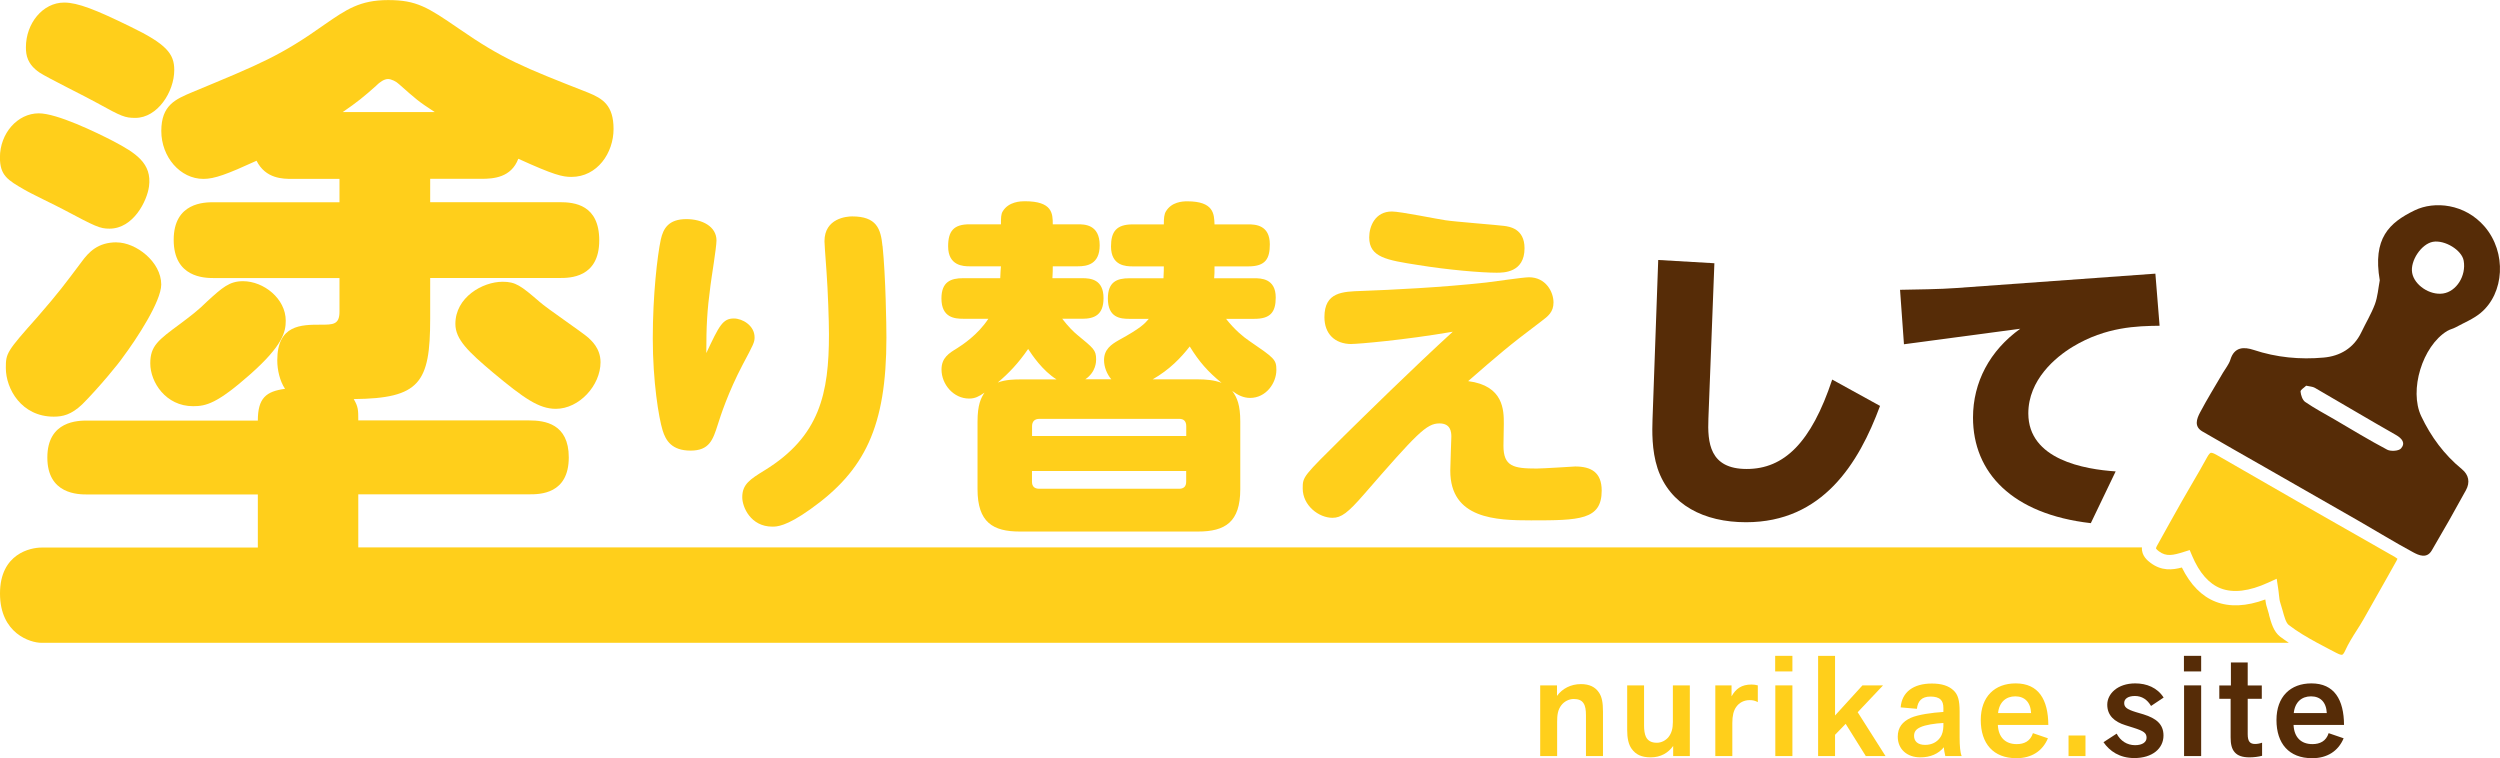
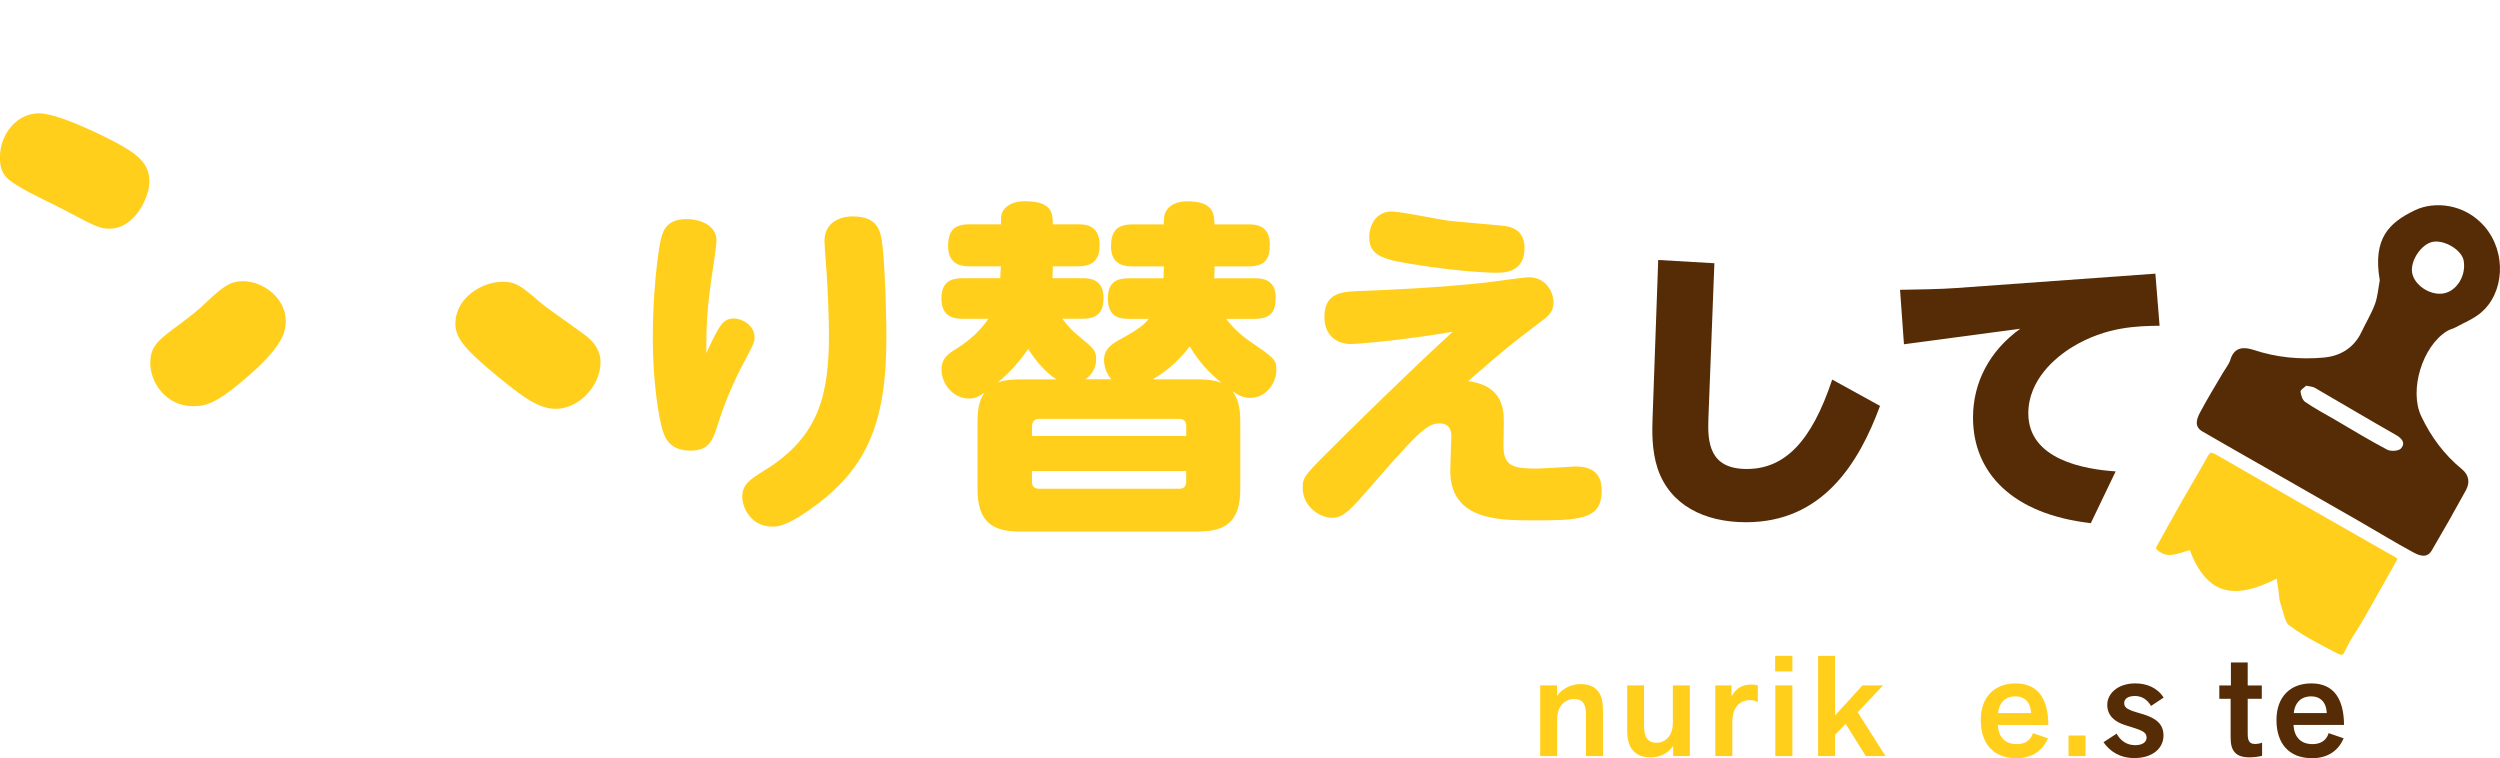
<svg xmlns="http://www.w3.org/2000/svg" id="_レイヤー_2" viewBox="0 0 351.19 106.51">
  <defs>
    <style>.cls-1{fill:#562c07;}.cls-1,.cls-2{stroke-width:0px;}.cls-2{fill:#ffcf1b;}</style>
  </defs>
  <g id="_コレ_">
    <path class="cls-2" d="m103.1,44.74c1.18,0,2.9.98,2.9,2.65,0,.69-.15.98-1.67,3.83-2.06,3.93-3.1,7.17-3.49,8.4-.69,2.16-1.18,3.68-3.83,3.68s-3.49-1.42-3.93-2.85c-.54-1.77-1.38-6.83-1.38-12.92s.64-11.6,1.13-13.9c.34-1.52,1.08-2.85,3.59-2.85,2.21,0,4.23,1.03,4.23,3,0,.98-.74,5.4-.84,6.29-.49,3.64-.59,5.75-.59,9.53,1.82-3.88,2.31-4.86,3.88-4.86Zm20.88-10.17c.44,4.27.54,11.2.54,12.87,0,12.53-3.05,18.67-10.66,24.08-3.44,2.46-4.77,2.46-5.36,2.46-3.05,0-4.23-2.75-4.23-4.13,0-1.82,1.08-2.51,3.14-3.78,7.76-4.77,9.04-10.81,9.04-19.11,0-1.92-.15-6.14-.34-8.75-.2-2.75-.29-3.98-.29-4.32,0-3.24,3.14-3.49,3.88-3.49,3.44,0,4.03,1.72,4.27,4.18Z" />
    <path class="cls-2" d="m156.12,53.29c-.64-.74-1.03-1.77-1.03-2.7,0-1.52,1.03-2.21,2.06-2.8,3.14-1.72,3.64-2.31,4.23-3h-2.75c-1.23,0-3-.15-3-2.85,0-2.36,1.28-2.85,3-2.85h4.81c.05-.98.05-1.28.05-1.67h-4.37c-.93,0-3.05-.05-3.05-2.8,0-2.06.74-3.1,3.05-3.1h4.37c0-.88.05-1.42.29-1.82.79-1.33,2.31-1.42,3-1.42,3.73,0,3.78,1.77,3.83,3.24h4.77c.98,0,3,.1,3,2.8,0,2.01-.59,3.1-3,3.1h-4.77c0,.83,0,1.18-.05,1.67h5.65c.88,0,3,0,3,2.7,0,2.11-.79,3-3,3h-3.98c1.28,1.62,2.46,2.55,3.19,3.05,3.59,2.46,3.88,2.65,3.88,4.13,0,1.87-1.47,3.93-3.69,3.93-.93,0-1.72-.39-2.51-.98.69.93,1.13,1.97,1.13,4.32v9.48c0,4.62-2.11,5.95-5.95,5.95h-25.01c-3.78,0-5.95-1.28-5.95-5.95v-9.48c0-2.41.49-3.34.98-4.08-.79.54-1.33.83-2.16.83-2.21,0-3.88-2.01-3.88-4.08,0-1.67,1.08-2.31,2.21-3,.69-.44,2.9-1.87,4.37-4.13h-3.54c-1.18,0-3.05-.15-3.05-2.85,0-2.36,1.33-2.85,3.05-2.85h5.21c.05-.88.05-1.28.1-1.67h-4.42c-.83,0-3-.05-3-2.8,0-2.16.79-3.1,3-3.1h4.42c0-.88,0-1.42.25-1.82.83-1.38,2.55-1.42,3.1-1.42,3.88,0,3.93,1.72,3.93,3.24h3.54c.88,0,3.05,0,3.05,2.95,0,2.7-1.82,2.95-3.05,2.95h-3.54c0,.49,0,.79-.05,1.67h4.18c1.18,0,3,.15,3,2.8,0,2.36-1.28,2.9-3,2.9h-2.8c.83,1.08,1.57,1.82,2.11,2.26,2.26,1.87,2.65,2.11,2.65,3.44,0,.29,0,1.77-1.52,2.8h3.64Zm-7.71,0c-1.97-1.23-3.44-3.44-3.98-4.27-1.38,2.01-2.7,3.39-4.27,4.72,1.13-.44,2.51-.44,3.14-.44h5.11Zm18.23,7.96v-1.38c0-.69-.34-1.03-.98-1.03h-19.65c-.69,0-1.03.39-1.03,1.03v1.38h21.67Zm0,4.91h-21.67v1.52c0,.64.34.98,1.03.98h19.65c.64,0,.98-.34.98-.98v-1.52Zm1.67-12.87c1.08,0,2.26.1,3.29.49-1.92-1.57-3.14-2.95-4.47-5.11-1.23,1.57-2.8,3.24-5.21,4.62h6.39Z" />
    <path class="cls-2" d="m189.88,48.33c-2.41,0-3.83-1.47-3.83-3.78,0-3.54,2.56-3.59,5.26-3.68,4.08-.15,11.2-.49,17.44-1.18.93-.1,5.21-.74,6.04-.74,2.36,0,3.44,2.06,3.44,3.54,0,1.33-.74,1.92-1.72,2.65-4.77,3.59-6.04,4.72-10.27,8.4,5.01.64,5.01,4.13,5.01,5.99,0,.49-.05,2.65-.05,3.1,0,2.9,1.42,3.19,4.67,3.19.83,0,5.36-.29,5.4-.29,2.21,0,3.73.79,3.73,3.39,0,4.13-3.14,4.18-9.92,4.18-4.91,0-11.35-.2-11.35-6.98,0-.79.15-4.52.15-4.77,0-.69-.1-1.87-1.67-1.87-1.82,0-3.14,1.38-10.61,9.97-2.26,2.6-3.19,3.29-4.42,3.29-1.92,0-4.18-1.72-4.18-4.13,0-1.67.05-1.67,5.8-7.37,2.55-2.51,9.68-9.53,15.28-14.64-6.83,1.18-13.32,1.72-14.2,1.72Zm5.65-18.62c1.18,0,6.44,1.08,7.52,1.23,1.28.2,7.57.69,8.21.79.79.1,2.9.39,2.9,3.14,0,3.44-2.95,3.44-3.93,3.44-2.11,0-6.78-.39-11.01-1.08-4.42-.69-6.88-1.08-6.88-3.88,0-1.57.84-3.64,3.19-3.64Z" />
    <path class="cls-1" d="m240.83,36.98l-.84,21.8c-.13,3.36.13,7.1,5.38,7.1s9.07-3.7,12.01-12.56l6.72,3.7c-2.98,8.07-8.07,16.34-18.82,16.34-5.92,0-10.71-2.44-12.43-7.56-.84-2.56-.76-5.33-.71-6.89l.8-22.39,7.9.46Z" />
    <path class="cls-1" d="m302.78,38.45l.59,7.31c-3.15.04-7.52.13-12.18,2.94-2.44,1.47-6.26,4.66-6.26,9.37,0,6.51,7.9,7.86,12.27,8.15l-3.49,7.27c-11.05-1.26-16.55-7.1-16.55-14.83,0-4.96,2.35-9.41,6.64-12.48l-16.34,2.18-.55-7.65c1.97-.04,5.8-.08,7.9-.25l27.98-2.02Z" />
    <path class="cls-1" d="m334.3,39.38c-1.01-5.9,1.3-8.08,4.9-9.83,2.78-1.35,7.06-.93,9.82,2.27,3.15,3.66,2.78,9.38-.55,12.14-1.02.85-2.32,1.37-3.51,2.02-.38.21-.83.29-1.2.52-3.48,2.13-5.36,8.32-3.64,11.96,1.37,2.89,3.23,5.41,5.71,7.44.99.81,1.17,1.87.58,2.95-1.56,2.85-3.16,5.68-4.81,8.48-.69,1.18-1.81.69-2.63.24-2.54-1.37-5-2.88-7.5-4.32-4.39-2.52-8.78-5.03-13.18-7.54-2.98-1.7-5.96-3.39-8.92-5.11-1.18-.69-.78-1.76-.34-2.61,1.01-1.92,2.16-3.77,3.25-5.64.36-.61.84-1.18,1.04-1.84.56-1.82,1.94-1.79,3.25-1.36,3.22,1.07,6.52,1.38,9.84,1.08,2.29-.2,4.23-1.31,5.3-3.55.63-1.32,1.4-2.59,1.91-3.95.39-1.06.47-2.24.68-3.36Zm11.79-2.75c-.25-1.49-2.66-2.96-4.33-2.66-1.62.3-3.21,2.67-2.91,4.36.3,1.72,2.48,3.18,4.34,2.9,1.88-.28,3.27-2.48,2.9-4.6Zm-22.14,17.56c-.27.27-.8.57-.78.82.05.51.27,1.19.65,1.45,1.29.89,2.69,1.63,4.05,2.42,2.48,1.45,4.93,2.95,7.47,4.29.51.27,1.64.19,1.95-.18.65-.75.15-1.39-.72-1.89-3.82-2.17-7.59-4.42-11.39-6.62-.31-.18-.71-.18-1.23-.3Z" />
    <path class="cls-2" d="m27.12,57.06c1.82,0,3.37-.36,8.01-4.46,4.64-4.1,5.01-6.01,5.01-7.55,0-3.09-3.09-5.55-6.01-5.55-1.91,0-2.91.91-5.01,2.82-1.27,1.27-2.37,2.09-3.82,3.18-3.09,2.28-4.19,3.09-4.19,5.55,0,2.64,2.18,6.01,6.01,6.01Z" />
-     <path class="cls-2" d="m5.55,10.19c1.09.73,6.83,3.55,8.1,4.28,3.46,1.91,3.91,2.09,5.37,2.09,3.09,0,5.46-3.64,5.46-6.73,0-2.28-1.09-3.64-6.19-6.1C13.47,1.37,10.92.36,9.01.36,6.01.36,3.64,3.28,3.64,6.64c0,1.09.18,2.37,1.91,3.55Z" />
    <path class="cls-2" d="m82.72,47.5c-.91-.82-5.92-4.19-6.92-5.1-2.64-2.28-3.37-2.82-5.19-2.82-2.82,0-6.64,2.18-6.64,5.92,0,2.18,1.82,3.91,5.28,6.83,4.37,3.64,6.46,5.1,8.83,5.1,3.28,0,6.28-3.28,6.28-6.55,0-2-1.37-3.09-1.64-3.37Z" />
-     <path class="cls-2" d="m16.38,34.04c-2.64,0-3.91,1.37-4.91,2.73-2.46,3.28-3.19,4.28-6.19,7.74-4.37,4.91-4.46,5.1-4.46,7.19,0,2.91,2.18,6.83,6.73,6.83,1.27,0,2.46-.27,4-1.73,2.37-2.37,5.19-5.82,5.73-6.64,1.91-2.55,5.37-7.83,5.37-10.19,0-3.19-3.55-5.92-6.28-5.92Z" />
    <path class="cls-2" d="m3.46,26.66c.73.46,4.55,2.28,5.37,2.73,4.64,2.46,5.19,2.73,6.55,2.73,3.37,0,5.28-3.91,5.55-5.92.45-3.28-1.91-4.73-5.01-6.37-2.46-1.27-7.92-3.91-10.47-3.91-3,0-5.46,2.82-5.46,6.19,0,2.55,1.09,3.18,3.46,4.55Z" />
-     <path class="cls-2" d="m318.75,86.34c-.09-.35-.19-.69-.29-1-.13-.36-.19-.73-.24-1.13-2.66.98-5,1.09-6.97.32-1.96-.76-3.55-2.38-4.75-4.81-1.32.35-2.85.52-4.41-.66-.36-.27-1.29-.98-1.2-2.16H50.33v-7.46h24.02c1.46,0,5.55,0,5.55-5.19,0-4.73-3.37-5.19-5.55-5.19h-24.02c0-1.46,0-1.91-.64-3,9.28-.09,10.74-2.28,10.74-11.28v-5.73h18.2c1.37,0,5.55,0,5.55-5.28,0-5-3.46-5.37-5.55-5.37h-18.2v-3.28h7.19c1.73,0,4.19-.18,5.19-2.82,5.01,2.28,6.19,2.55,7.46,2.55,3.64,0,5.92-3.37,5.92-6.73s-1.55-4.28-3.55-5.1c-9.28-3.64-12.01-4.73-18.2-9.01-4.37-3-5.92-4-9.92-4s-5.92,1.37-8.83,3.37c-6.28,4.46-9.01,5.55-18.66,9.56-2.37,1-4.37,1.82-4.37,5.46s2.64,6.73,5.92,6.73c1.55,0,3.28-.64,7.46-2.55,1.27,2.55,3.73,2.55,5.01,2.55h6.64v3.28h-17.65c-1.27,0-5.64,0-5.64,5.28s4.28,5.37,5.64,5.37h17.65v4.73c0,1.82-.91,1.82-2.64,1.82-2.73,0-6.1,0-6.1,5.01,0,1.36.36,2.91,1.09,4-2.64.36-3.82,1.27-3.82,4.46H12.29c-1.27,0-5.64,0-5.64,5.19s4.37,5.19,5.64,5.19h23.93v7.46H5.82c-1.46,0-5.82.81-5.82,6.45s4.28,6.93,5.82,6.93h315.71c-.41-.28-.82-.56-1.22-.86-.93-.71-1.27-1.97-1.57-3.07ZM52.87,12.01c.46-.46,1.09-.91,1.64-.91.46,0,1.18.36,1.55.73,2.37,2.09,2.64,2.37,5.01,3.91h-12.92c2-1.37,3-2.18,4.73-3.73Z" />
    <path class="cls-2" d="m336.51,78.29c-8.86-5.03-17.09-9.74-25.17-14.41-.54-.31-.75-.28-.78-.27-.1.03-.28.2-.5.6-.7,1.28-1.43,2.54-2.17,3.8-.47.81-.94,1.62-1.41,2.44-1.18,2.08-2.33,4.16-3.49,6.25-.05.08-.06.13-.08.18-.03.09-.05.15-.05.15,0,0,.04.13.42.42,1.04.78,1.99.55,3.46.09l.86-.27.35.83c1.01,2.38,2.36,3.91,4,4.55,1.76.68,4,.42,6.66-.8l1.21-.55.2,1.31c.06.37.09.7.12.98.05.47.09.8.18,1.06.12.36.23.75.34,1.14.22.8.46,1.71.86,2.01,1.2.92,2.54,1.71,3.9,2.45.66.36,1.32.71,1.98,1.05l.85.44c.53.28.73.25.78.23.09-.03.23-.18.38-.51.47-1.04,1.07-2,1.66-2.92.32-.51.65-1.01.94-1.53,1.14-1.99,2.26-4,3.39-6l1.25-2.23c.1-.17.12-.27.13-.3-.02,0-.1-.08-.3-.2Z" />
    <path class="cls-2" d="m222.79,106.21v-5.7c0-.78-.08-1.36-.37-1.76-.26-.38-.71-.56-1.36-.56s-1.32.34-1.73.88c-.51.66-.59,1.4-.59,2.35v4.79h-2.38v-9.93h2.36v1.48c.73-1.02,1.94-1.66,3.36-1.66,1.22,0,2.02.42,2.53,1.18.41.6.57,1.38.57,2.71v6.22h-2.38Z" />
    <path class="cls-2" d="m230.95,96.28v5.66c0,.6.08,1.18.26,1.56.26.54.75.84,1.53.84.67,0,1.26-.34,1.63-.78.43-.54.63-1.2.63-2.13v-5.15h2.38v9.93h-2.34v-1.42c-.69.96-1.73,1.6-3.16,1.6-1.3,0-2.1-.4-2.67-1.2-.45-.62-.63-1.5-.63-2.65v-6.26h2.36Z" />
    <path class="cls-2" d="m240.96,106.21v-9.93h2.28v1.54c.61-1.08,1.41-1.66,2.81-1.66.33,0,.57.04.88.12v2.35c-.39-.2-.69-.28-1.14-.28-.79,0-1.47.34-1.91.98-.35.5-.53,1.2-.53,2.25v4.63h-2.38Z" />
    <path class="cls-2" d="m249.37,94.32v-2.19h2.42v2.19h-2.42Zm2.42,11.89h-2.4v-9.93h2.4v9.93Z" />
    <path class="cls-2" d="m262.1,106.21l-2.83-4.53-1.49,1.54v2.99h-2.38v-14.08h2.38v8.38l3.85-4.23h2.89l-3.56,3.77,3.91,6.16h-2.77Z" />
-     <path class="cls-2" d="m273,99.47c0-.56-.12-.94-.39-1.2-.29-.28-.77-.42-1.41-.42-1.24,0-1.79.62-1.92,1.72l-2.28-.2c.16-2.15,1.79-3.35,4.38-3.35,1.38,0,2.36.32,3.04.96.63.58.86,1.4.86,2.95v3.65c0,1.18.08,2.15.29,2.63h-2.3c-.08-.32-.2-.94-.2-1.24-.77.92-1.87,1.42-3.32,1.42-1.85,0-3.16-1.14-3.16-2.91,0-1.28.65-2.11,1.85-2.65,1-.44,2.95-.72,4.56-.82v-.54Zm0,2.09c-1.16.06-2.53.26-3.24.6-.63.28-.88.66-.88,1.22,0,.72.49,1.26,1.55,1.26.92,0,1.67-.38,2.12-1.04.33-.46.43-1.02.45-1.58v-.46Z" />
    <path class="cls-2" d="m287.68,103.72c-.75,1.79-2.3,2.79-4.42,2.79-3.26,0-5.01-2.07-5.01-5.36s1.96-5.15,4.91-5.15c3.22,0,4.56,2.29,4.58,5.84h-7.09c.08,1.72,1.04,2.69,2.65,2.69,1.04,0,1.91-.4,2.28-1.54l2.1.72Zm-2.36-3.55c-.08-1.56-.92-2.35-2.22-2.35s-2.26.8-2.42,2.35h4.64Z" />
    <path class="cls-2" d="m292.96,106.21h-2.38v-2.89h2.38v2.89Z" />
    <path class="cls-1" d="m297.34,103.06c.53,1.02,1.47,1.62,2.59,1.62,1.04,0,1.61-.44,1.61-1.04,0-.66-.35-.94-1.87-1.42l-1.08-.34c-1.57-.48-2.57-1.38-2.57-2.89s1.43-2.99,3.93-2.99c1.61,0,3.1.6,3.99,1.99l-1.77,1.18c-.51-.88-1.28-1.4-2.26-1.4s-1.51.4-1.51.98.33.88,1.63,1.28l1.08.32c1.79.56,2.81,1.38,2.81,2.97,0,1.83-1.57,3.17-4.09,3.17-2.08,0-3.48-.98-4.34-2.23l1.85-1.2Z" />
-     <path class="cls-1" d="m306.79,94.32v-2.19h2.42v2.19h-2.42Zm2.42,11.89h-2.4v-9.93h2.4v9.93Z" />
    <path class="cls-1" d="m317.77,106.17c-.53.14-1.18.22-1.77.22-1,0-1.67-.24-2.08-.72-.43-.48-.57-1.18-.57-2.09v-5.42h-1.59v-1.87h1.63v-3.23h2.36v3.23h1.98v1.87h-1.98v4.97c0,1.02.31,1.38,1.04,1.38.29,0,.65-.06.98-.18v1.85Z" />
    <path class="cls-1" d="m329.22,103.72c-.75,1.79-2.3,2.79-4.42,2.79-3.26,0-5.01-2.07-5.01-5.36s1.96-5.15,4.91-5.15c3.22,0,4.56,2.29,4.58,5.84h-7.09c.08,1.72,1.04,2.69,2.65,2.69,1.04,0,1.92-.4,2.28-1.54l2.1.72Zm-2.36-3.55c-.08-1.56-.92-2.35-2.22-2.35s-2.26.8-2.42,2.35h4.64Z" />
  </g>
</svg>